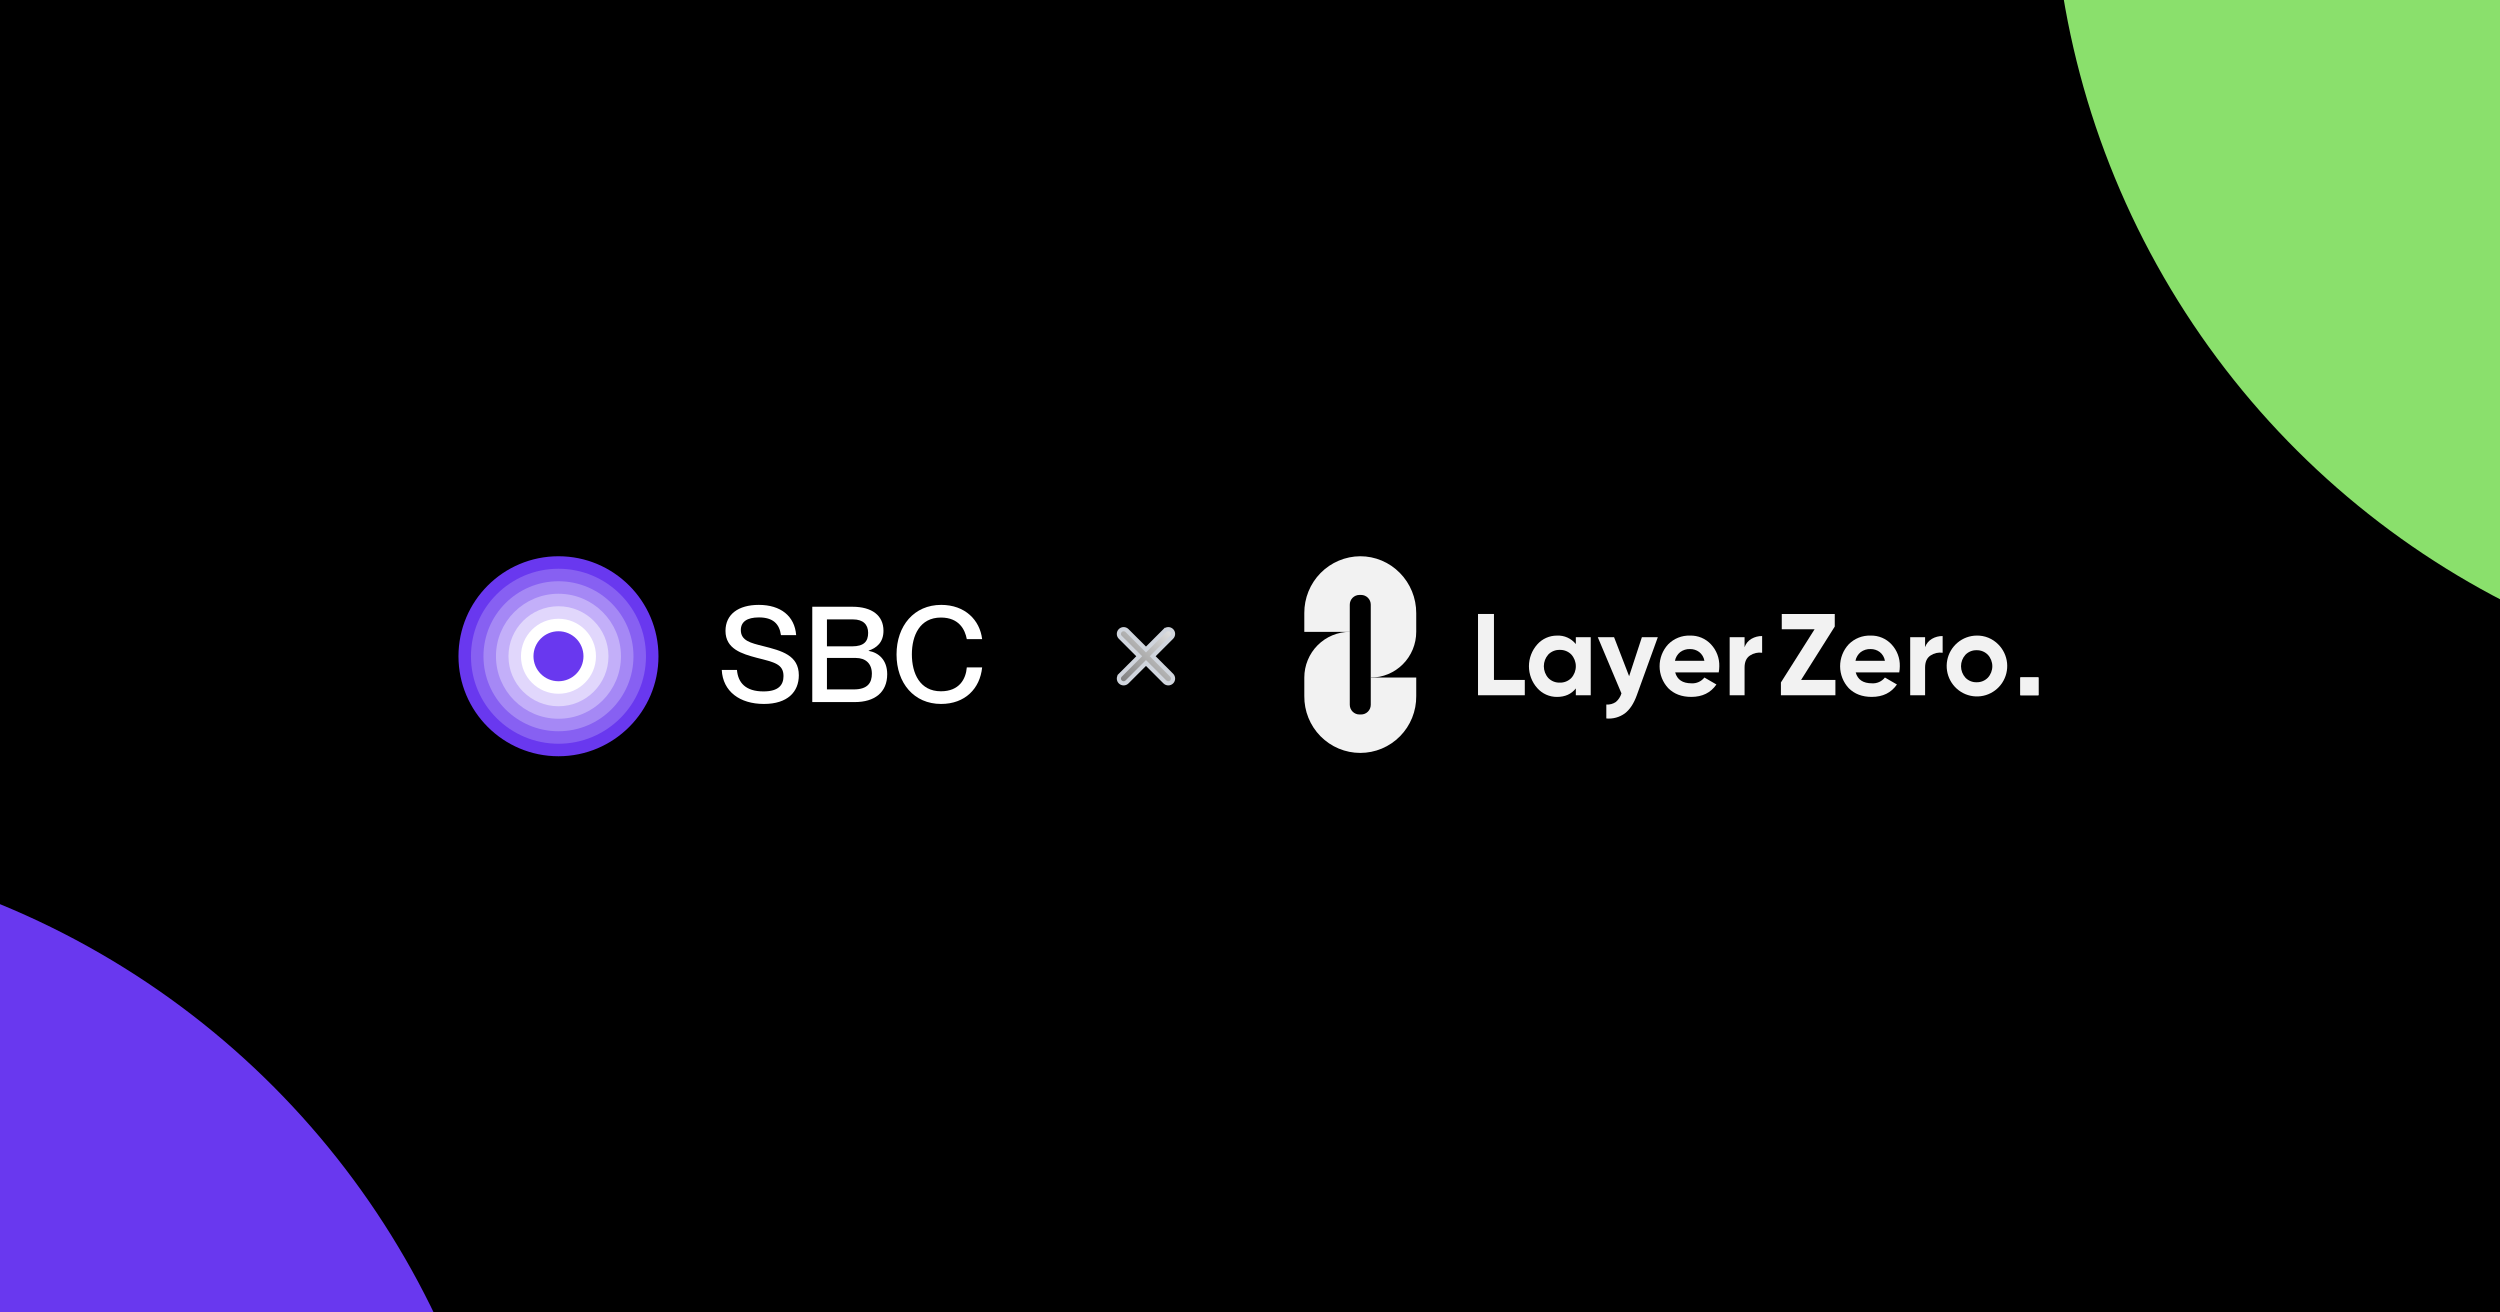
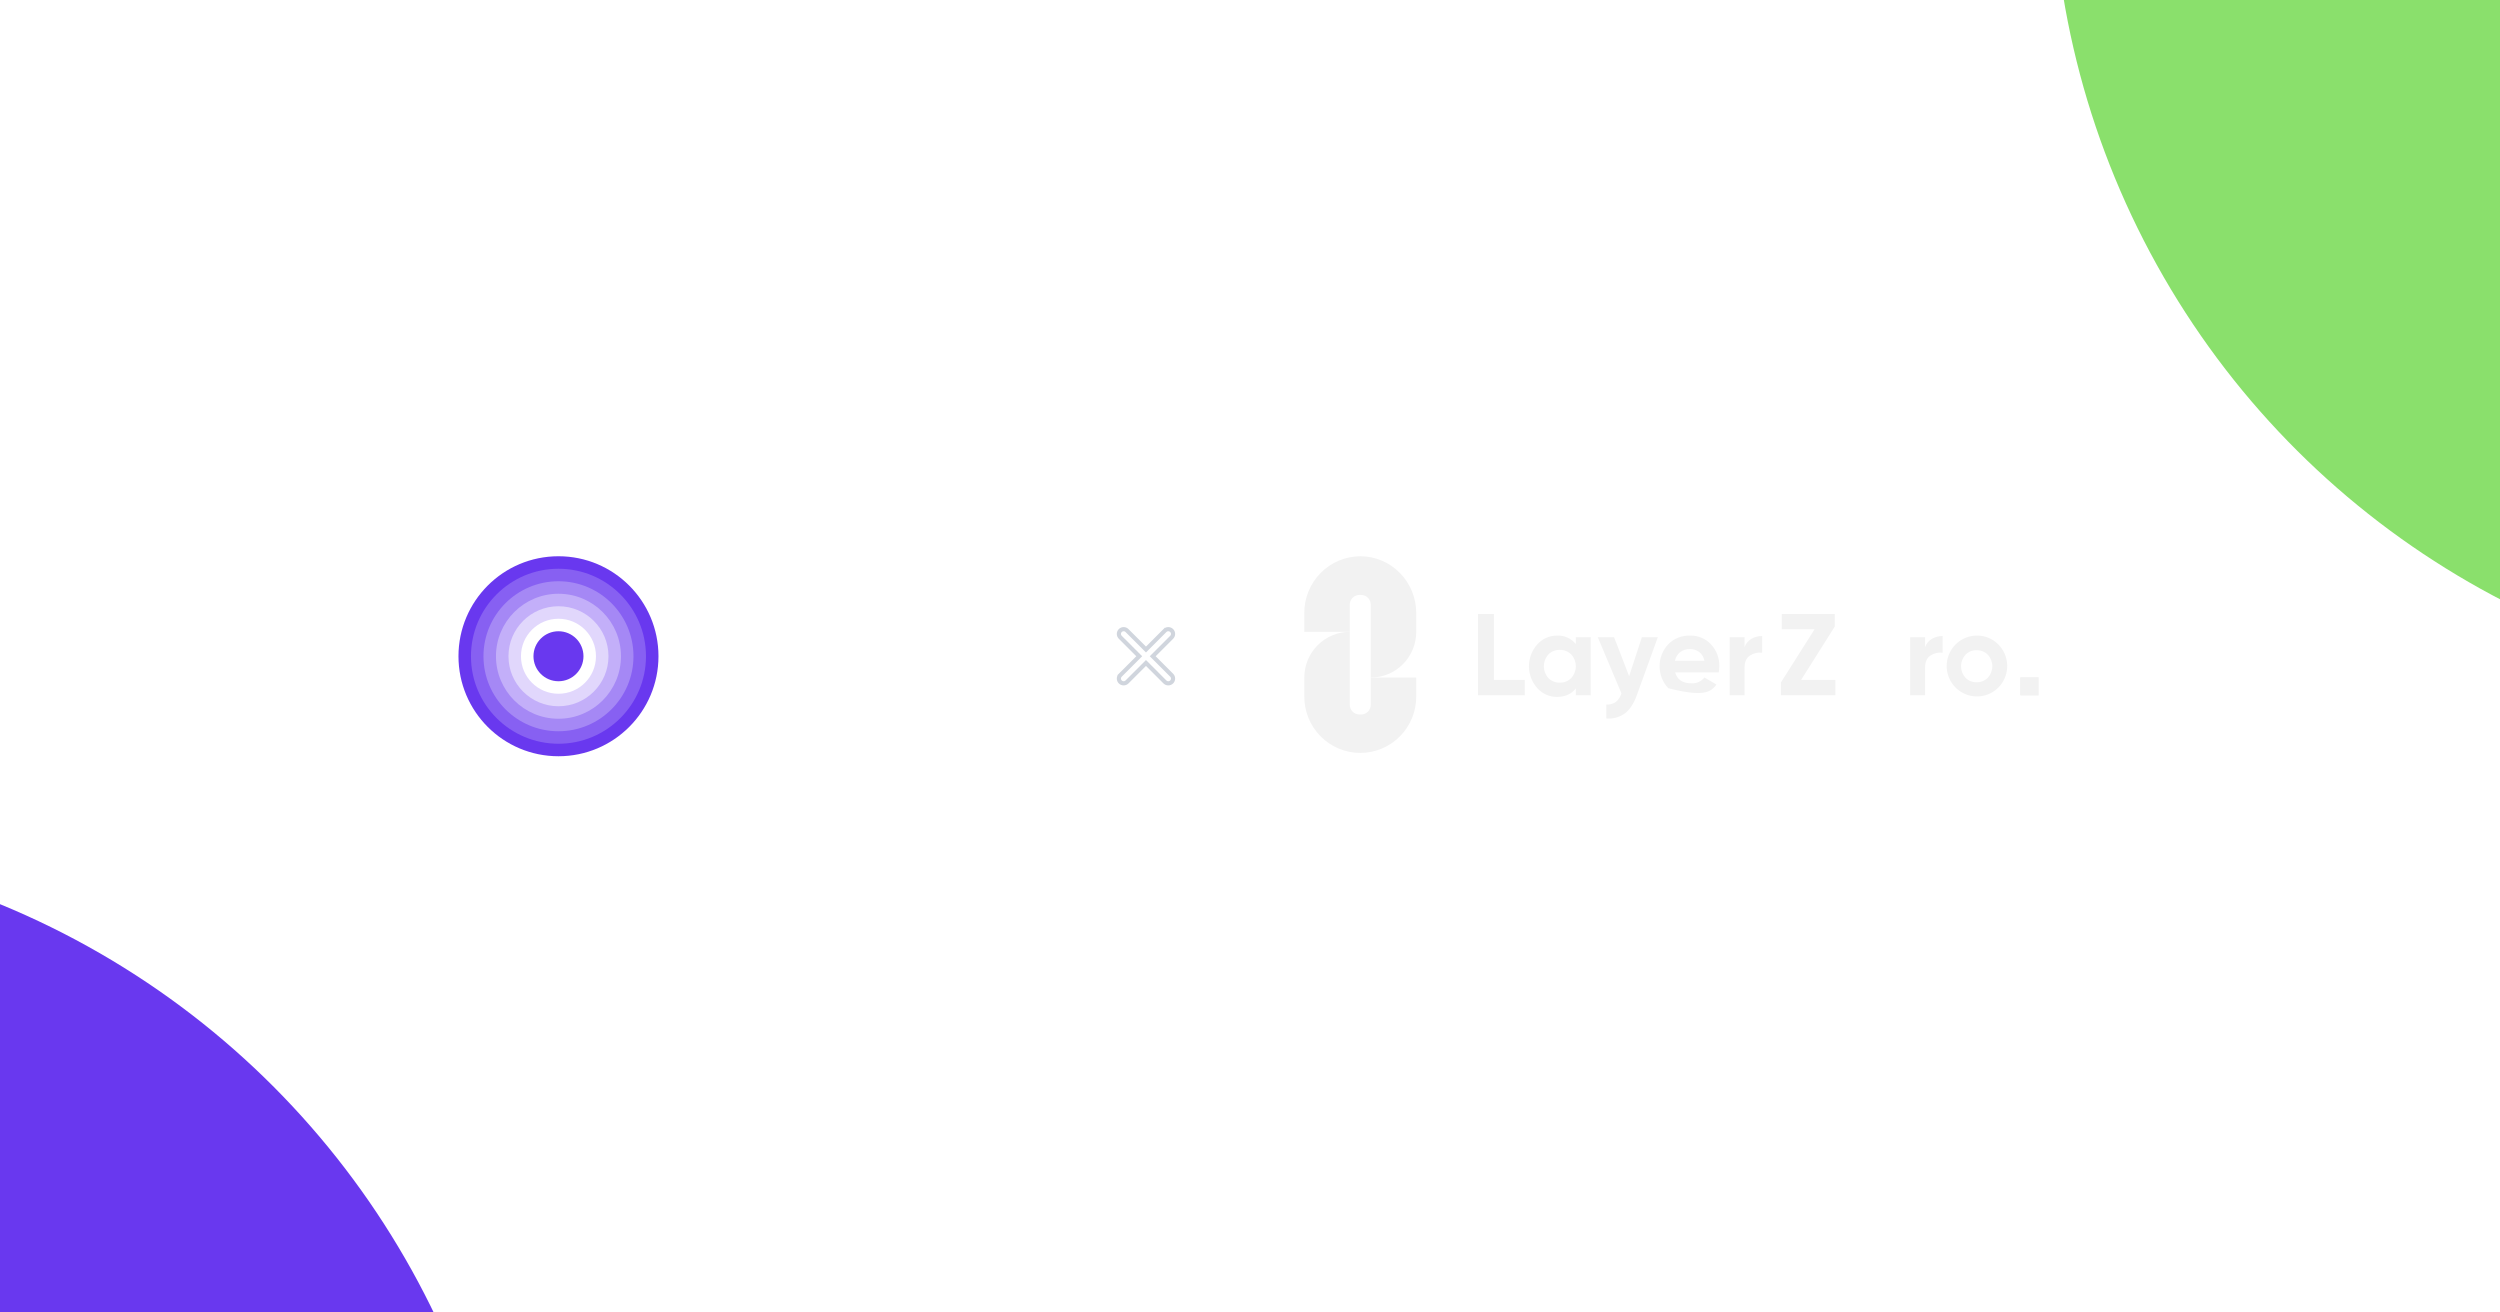
<svg xmlns="http://www.w3.org/2000/svg" width="1200" height="630" viewBox="0 0 1200 630" fill="none">
  <g clip-path="url(#clip0_2522_21972)">
    <rect width="1200" height="630" fill="white" />
-     <rect width="1200" height="630" fill="black" />
    <g filter="url(#filter0_f_2522_21972)">
      <mask id="mask0_2522_21972" style="mask-type:alpha" maskUnits="userSpaceOnUse" x="-101" y="-386" width="1401" height="1401">
        <circle cx="599.533" cy="314.538" r="700.037" transform="rotate(45 599.533 314.538)" fill="white" />
      </mask>
      <g mask="url(#mask0_2522_21972)">
        <g filter="url(#filter1_d_2522_21972)">
          <circle cx="1385" cy="-71" r="400" transform="rotate(-90 1385 -71)" fill="#8AE06C" />
          <ellipse cx="-151.996" cy="800" rx="400" ry="400" transform="rotate(-180 -151.996 800)" fill="#6938EF" />
        </g>
      </g>
    </g>
    <g clip-path="url(#clip1_2522_21972)">
-       <path d="M451.714 337.896C438.722 337.896 430.338 327.912 430.338 314.152C430.338 300.328 438.786 290.344 451.778 290.344C463.234 290.344 470.338 297.64 471.426 306.792H464.066C463.234 302.312 460.418 296.424 451.65 296.424C441.538 296.424 437.698 305 437.698 314.088C437.698 323.24 441.538 331.816 451.65 331.816C460.482 331.816 463.618 325.928 464.066 320.36H471.426C470.402 330.536 463.234 337.896 451.714 337.896Z" fill="white" />
      <path d="M389.891 336.998V291.238H409.155C418.563 291.238 424.067 295.462 424.067 302.758C424.067 308.39 420.739 311.014 416.963 312.294V312.422C421.763 313.254 425.859 316.774 425.859 323.622C425.859 332.39 419.779 336.998 410.307 336.998H389.891ZM396.931 330.918H409.795C416.579 330.918 418.499 327.654 418.499 323.366C418.499 318.566 415.555 315.814 410.755 315.814H396.931V330.918ZM396.931 310.246H408.963C414.723 310.246 416.707 307.878 416.707 303.782C416.707 299.75 414.275 297.318 409.475 297.318H396.931V310.246Z" fill="white" />
      <path d="M366.669 337.896C355.085 337.896 346.957 331.88 346.445 321.576H353.741C354.253 327.72 357.901 331.88 366.477 331.88C373.837 331.88 376.077 328.68 376.077 324.52C376.077 318.696 371.597 317.864 363.277 315.752C356.109 313.832 348.237 311.528 348.237 302.824C348.237 294.888 354.381 290.344 364.237 290.344C374.669 290.344 381.453 295.656 382.157 304.872H374.861C374.093 299.368 370.957 296.36 364.301 296.36C358.541 296.36 355.597 298.472 355.597 302.44C355.597 307.56 360.397 308.648 366.285 310.12C375.117 312.36 383.437 314.472 383.437 324.136C383.437 332.008 378.125 337.896 366.669 337.896Z" fill="white" />
      <path d="M268.066 362.999C294.576 362.999 316.066 341.509 316.066 315C316.066 288.49 294.576 267 268.066 267C241.557 267 220.066 288.49 220.066 315C220.066 341.509 241.557 362.999 268.066 362.999Z" fill="#6938EF" />
      <path d="M268.066 356.999C291.262 356.999 310.066 338.196 310.066 315C310.066 291.804 291.262 273 268.066 273C244.87 273 226.066 291.804 226.066 315C226.066 338.196 244.87 356.999 268.066 356.999Z" fill="#8760F2" />
      <path d="M268.066 351C287.949 351 304.066 334.882 304.066 315C304.066 295.118 287.949 279 268.066 279C248.184 279 232.066 295.118 232.066 315C232.066 334.882 248.184 351 268.066 351Z" fill="#A588F5" />
      <path d="M268.066 345C284.635 345 298.066 331.568 298.066 315C298.066 298.431 284.635 285 268.066 285C251.498 285 238.066 298.431 238.066 315C238.066 331.568 251.498 345 268.066 345Z" fill="#C3AFF9" />
      <path d="M268.066 339C281.321 339 292.066 328.255 292.066 315C292.066 301.745 281.321 291 268.066 291C254.812 291 244.066 301.745 244.066 315C244.066 328.255 254.812 339 268.066 339Z" fill="#E1D7FC" />
      <path d="M268.066 333C278.008 333 286.066 324.941 286.066 315C286.066 305.059 278.008 297 268.066 297C258.125 297 250.066 305.059 250.066 315C250.066 324.941 258.125 333 268.066 333Z" fill="white" />
      <path d="M268.066 327C274.694 327 280.066 321.627 280.066 315C280.066 308.373 274.694 303 268.066 303C261.439 303 256.066 308.373 256.066 315C256.066 321.627 261.439 327 268.066 327Z" fill="#6938EF" />
    </g>
    <path d="M559.167 302.668L550.066 311.769L540.965 302.668C540.075 301.777 538.624 301.777 537.734 302.668C536.844 303.558 536.844 305.009 537.734 305.899L546.835 315L537.734 324.101L538.06 324.427L537.734 324.101C536.844 324.991 536.844 326.442 537.734 327.332C538.624 328.223 540.075 328.223 540.965 327.332L550.066 318.231L559.167 327.332C560.058 328.223 561.509 328.223 562.399 327.332C563.289 326.442 563.289 324.991 562.399 324.101L553.298 315L562.399 305.899C563.289 305.009 563.289 303.558 562.399 302.668C561.509 301.777 560.058 301.777 559.167 302.668L559.494 302.994L559.167 302.668Z" fill="url(#paint0_linear_2522_21972)" stroke="#D0D5DD" stroke-width="2" />
    <g clip-path="url(#clip2_2522_21972)">
      <path d="M652.928 267C649.383 267.018 645.875 267.737 642.607 269.118C639.338 270.499 636.371 272.514 633.877 275.047C631.383 277.581 629.409 280.583 628.069 283.884C626.729 287.184 626.048 290.718 626.067 294.283V303.294H647.892V290.238C647.892 289.625 648.012 289.018 648.245 288.451C648.478 287.885 648.82 287.37 649.251 286.936C649.682 286.503 650.194 286.159 650.758 285.924C651.321 285.69 651.925 285.569 652.535 285.569H653.322C653.932 285.569 654.536 285.69 655.099 285.924C655.663 286.159 656.175 286.503 656.606 286.936C657.037 287.37 657.379 287.885 657.613 288.451C657.846 289.018 657.966 289.625 657.966 290.238V325.238C660.832 325.238 663.67 324.671 666.318 323.568C668.966 322.465 671.372 320.849 673.399 318.811C675.426 316.773 677.033 314.354 678.13 311.692C679.227 309.03 679.791 306.176 679.791 303.294V294.283C679.807 287.06 676.978 280.124 671.923 274.992C669.443 272.46 666.486 270.449 663.225 269.077C659.964 267.704 656.464 266.999 652.928 267Z" fill="#F2F2F2" />
      <path d="M653.323 342.953H652.536C651.926 342.953 651.323 342.832 650.759 342.598C650.196 342.363 649.684 342.019 649.253 341.586C648.822 341.152 648.48 340.638 648.246 340.072C648.013 339.505 647.893 338.898 647.893 338.285V303.285C645.027 303.285 642.189 303.852 639.541 304.955C636.893 306.058 634.486 307.674 632.46 309.712C630.433 311.749 628.825 314.168 627.729 316.831C626.632 319.493 626.068 322.347 626.068 325.229V334.115C626.031 337.685 626.699 341.227 628.033 344.536C629.367 347.845 631.34 350.855 633.838 353.392C636.336 355.93 639.309 357.944 642.586 359.319C645.863 360.693 649.379 361.401 652.93 361.401C656.481 361.401 659.996 360.693 663.274 359.319C666.551 357.944 669.524 355.93 672.022 353.392C674.52 350.855 676.493 347.845 677.827 344.536C679.161 341.227 679.828 337.685 679.792 334.115V325.229H657.967V338.285C657.967 338.898 657.847 339.505 657.613 340.072C657.38 340.638 657.038 341.153 656.607 341.586C656.175 342.02 655.663 342.363 655.1 342.598C654.537 342.832 653.933 342.953 653.323 342.953Z" fill="#F2F2F2" />
      <path d="M717.097 294.705H709.447V333.722H731.899V326.366H717.098L717.097 294.705Z" fill="#F2F2F2" />
      <path d="M756.398 309.157C755.319 307.809 753.938 306.737 752.367 306.03C750.796 305.323 749.081 305 747.362 305.088C745.566 305.074 743.788 305.448 742.148 306.183C740.508 306.919 739.044 308 737.855 309.354C735.302 312.23 733.891 315.95 733.891 319.805C733.891 323.66 735.302 327.38 737.855 330.256C739.044 331.609 740.508 332.69 742.148 333.425C743.789 334.16 745.566 334.534 747.362 334.519C751.243 334.519 754.255 333.163 756.398 330.451V333.74H763.55V305.871H756.398V309.157ZM754.21 325.462C753.488 326.188 752.626 326.757 751.678 327.136C750.729 327.514 749.714 327.694 748.694 327.663C747.677 327.696 746.665 327.517 745.72 327.138C744.776 326.76 743.92 326.189 743.204 325.462C741.812 323.91 741.042 321.894 741.042 319.804C741.042 317.713 741.812 315.698 743.204 314.145C743.92 313.419 744.776 312.849 745.721 312.47C746.665 312.091 747.677 311.913 748.694 311.945C749.713 311.915 750.729 312.094 751.677 312.473C752.626 312.851 753.488 313.42 754.21 314.145C755.617 315.69 756.398 317.708 756.398 319.804C756.398 321.898 755.617 323.917 754.21 325.462Z" fill="#F2F2F2" />
      <path d="M781.98 324.577L774.75 305.846H766.934L778.295 332.824C777.819 334.434 776.884 335.868 775.606 336.949C774.262 337.865 772.65 338.297 771.031 338.176V344.865C774.188 345.159 777.343 344.297 779.918 342.438C782.297 340.633 784.207 337.741 785.65 333.763L795.756 305.848H788.106L781.98 324.577Z" fill="#F2F2F2" />
-       <path d="M811.238 305.083C809.289 305.014 807.346 305.352 805.533 306.077C803.72 306.801 802.077 307.896 800.706 309.292C798.06 312.153 796.593 315.917 796.604 319.823C796.613 323.73 798.099 327.487 800.761 330.333C803.533 333.119 807.21 334.512 811.793 334.513C817.114 334.513 821.142 332.525 823.878 328.55L818.113 325.205C817.38 326.14 816.432 326.883 815.35 327.368C814.269 327.854 813.086 328.068 811.904 327.992C807.653 327.992 805.047 326.246 804.086 322.753H824.987C825.165 321.778 825.258 320.789 825.264 319.798C825.37 315.915 823.945 312.149 821.301 309.319C820.02 307.933 818.46 306.839 816.724 306.108C814.989 305.378 813.119 305.028 811.238 305.083ZM803.976 317.179C804.293 315.541 805.176 314.069 806.47 313.025C807.846 312.003 809.527 311.481 811.237 311.548C812.8 311.528 814.327 312.017 815.59 312.943C816.933 313.983 817.835 315.496 818.112 317.178L803.976 317.179Z" fill="#F2F2F2" />
+       <path d="M811.238 305.083C809.289 305.014 807.346 305.352 805.533 306.077C803.72 306.801 802.077 307.896 800.706 309.292C798.06 312.153 796.593 315.917 796.604 319.823C796.613 323.73 798.099 327.487 800.761 330.333C817.114 334.513 821.142 332.525 823.878 328.55L818.113 325.205C817.38 326.14 816.432 326.883 815.35 327.368C814.269 327.854 813.086 328.068 811.904 327.992C807.653 327.992 805.047 326.246 804.086 322.753H824.987C825.165 321.778 825.258 320.789 825.264 319.798C825.37 315.915 823.945 312.149 821.301 309.319C820.02 307.933 818.46 306.839 816.724 306.108C814.989 305.378 813.119 305.028 811.238 305.083ZM803.976 317.179C804.293 315.541 805.176 314.069 806.47 313.025C807.846 312.003 809.527 311.481 811.237 311.548C812.8 311.528 814.327 312.017 815.59 312.943C816.933 313.983 817.835 315.496 818.112 317.178L803.976 317.179Z" fill="#F2F2F2" />
      <path d="M837.394 310.645V305.851H830.242V333.72H837.394V320.399C837.394 317.724 838.253 315.81 839.971 314.658C841.692 313.505 843.774 313.029 845.821 313.32V305.296C844.023 305.273 842.252 305.735 840.692 306.633C839.152 307.532 837.982 308.955 837.394 310.645Z" fill="#F2F2F2" />
      <path d="M880.685 300.739V294.705H855.247V302.063H870.992L854.838 327.577V333.721H880.994V326.365H864.529L880.685 300.739Z" fill="#F2F2F2" />
-       <path d="M897.888 305.083C895.938 305.014 893.995 305.352 892.182 306.077C890.369 306.801 888.726 307.896 887.355 309.292C884.708 312.153 883.242 315.917 883.252 319.824C883.262 323.73 884.749 327.487 887.41 330.333C890.183 333.119 893.86 334.512 898.442 334.513C903.762 334.513 907.791 332.525 910.527 328.55L904.762 325.205C904.029 326.14 903.081 326.882 901.999 327.368C900.918 327.853 899.736 328.067 898.554 327.992C894.302 327.992 891.697 326.246 890.737 322.753H911.637C911.815 321.778 911.908 320.789 911.914 319.798C912.018 315.915 910.595 312.149 907.95 309.319C906.67 307.933 905.109 306.839 903.374 306.108C901.639 305.378 899.768 305.028 897.888 305.083ZM890.626 317.179C890.942 315.541 891.827 314.069 893.121 313.025C894.497 312.002 896.178 311.481 897.888 311.549C899.451 311.527 900.978 312.017 902.241 312.943C903.584 313.983 904.485 315.496 904.762 317.178L890.626 317.179Z" fill="#F2F2F2" />
      <path d="M924.043 310.645V305.851H916.891V333.72H924.043V320.399C924.043 317.724 924.901 315.81 926.621 314.658C928.34 313.505 930.421 313.029 932.468 313.32V305.296C930.672 305.273 928.899 305.735 927.34 306.633C925.799 307.532 924.63 308.955 924.043 310.645Z" fill="#F2F2F2" />
      <path d="M948.777 305.078C945.42 305.115 942.181 306.319 939.609 308.485C937.037 310.651 935.286 313.645 934.662 316.96C934.035 320.274 934.569 323.705 936.173 326.669C937.776 329.632 940.351 331.947 943.457 333.219C946.566 334.49 950.016 334.642 953.224 333.646C956.429 332.651 959.193 330.57 961.048 327.758C962.903 324.946 963.73 321.576 963.394 318.219C963.055 314.862 961.573 311.726 959.198 309.343C957.843 307.952 956.22 306.856 954.427 306.122C952.634 305.389 950.711 305.033 948.777 305.078ZM954.153 325.311C953.453 326.023 952.614 326.583 951.688 326.957C950.765 327.33 949.774 327.509 948.777 327.482C947.783 327.511 946.795 327.333 945.874 326.959C944.954 326.585 944.118 326.025 943.423 325.311C942.051 323.805 941.289 321.836 941.289 319.793C941.289 317.75 942.051 315.781 943.423 314.274C944.118 313.562 944.954 313.001 945.874 312.627C946.795 312.254 947.783 312.075 948.777 312.103C949.774 312.077 950.762 312.256 951.688 312.63C952.614 313.003 953.453 313.563 954.153 314.274C955.542 315.772 956.316 317.745 956.316 319.793C956.316 321.841 955.542 323.813 954.153 325.311Z" fill="#F2F2F2" />
      <path d="M978.468 325.146H969.766V333.73H978.468V325.146Z" fill="#F2F2F2" />
      <path d="M978.468 325.146H969.766V333.73H978.468V325.146Z" fill="#F2F2F2" />
    </g>
  </g>
  <defs>
    <filter id="filter0_f_2522_21972" x="-600.504" y="-885.5" width="2400.07" height="2400.07" filterUnits="userSpaceOnUse" color-interpolation-filters="sRGB">
      <feFlood flood-opacity="0" result="BackgroundImageFix" />
      <feBlend mode="normal" in="SourceGraphic" in2="BackgroundImageFix" result="shape" />
      <feGaussianBlur stdDeviation="250" result="effect1_foregroundBlur_2522_21972" />
    </filter>
    <filter id="filter1_d_2522_21972" x="-555.996" y="-471" width="2344.99" height="1679" filterUnits="userSpaceOnUse" color-interpolation-filters="sRGB">
      <feFlood flood-opacity="0" result="BackgroundImageFix" />
      <feColorMatrix in="SourceAlpha" type="matrix" values="0 0 0 0 0 0 0 0 0 0 0 0 0 0 0 0 0 0 127 0" result="hardAlpha" />
      <feOffset dy="4" />
      <feGaussianBlur stdDeviation="2" />
      <feComposite in2="hardAlpha" operator="out" />
      <feColorMatrix type="matrix" values="0 0 0 0 0 0 0 0 0 0 0 0 0 0 0 0 0 0 0.25 0" />
      <feBlend mode="normal" in2="BackgroundImageFix" result="effect1_dropShadow_2522_21972" />
      <feBlend mode="normal" in="SourceGraphic" in2="effect1_dropShadow_2522_21972" result="shape" />
    </filter>
    <linearGradient id="paint0_linear_2522_21972" x1="569.791" y1="295.454" x2="538.09" y2="327.034" gradientUnits="userSpaceOnUse">
      <stop stop-color="white" />
      <stop offset="1" stop-color="white" stop-opacity="0.5" />
    </linearGradient>
    <clipPath id="clip0_2522_21972">
      <rect width="1200" height="630" fill="white" />
    </clipPath>
    <clipPath id="clip1_2522_21972">
      <rect width="254" height="96" fill="white" transform="translate(220.066 267)" />
    </clipPath>
    <clipPath id="clip2_2522_21972">
      <rect width="352.941" height="96" fill="white" transform="translate(626.066 267)" />
    </clipPath>
  </defs>
</svg>